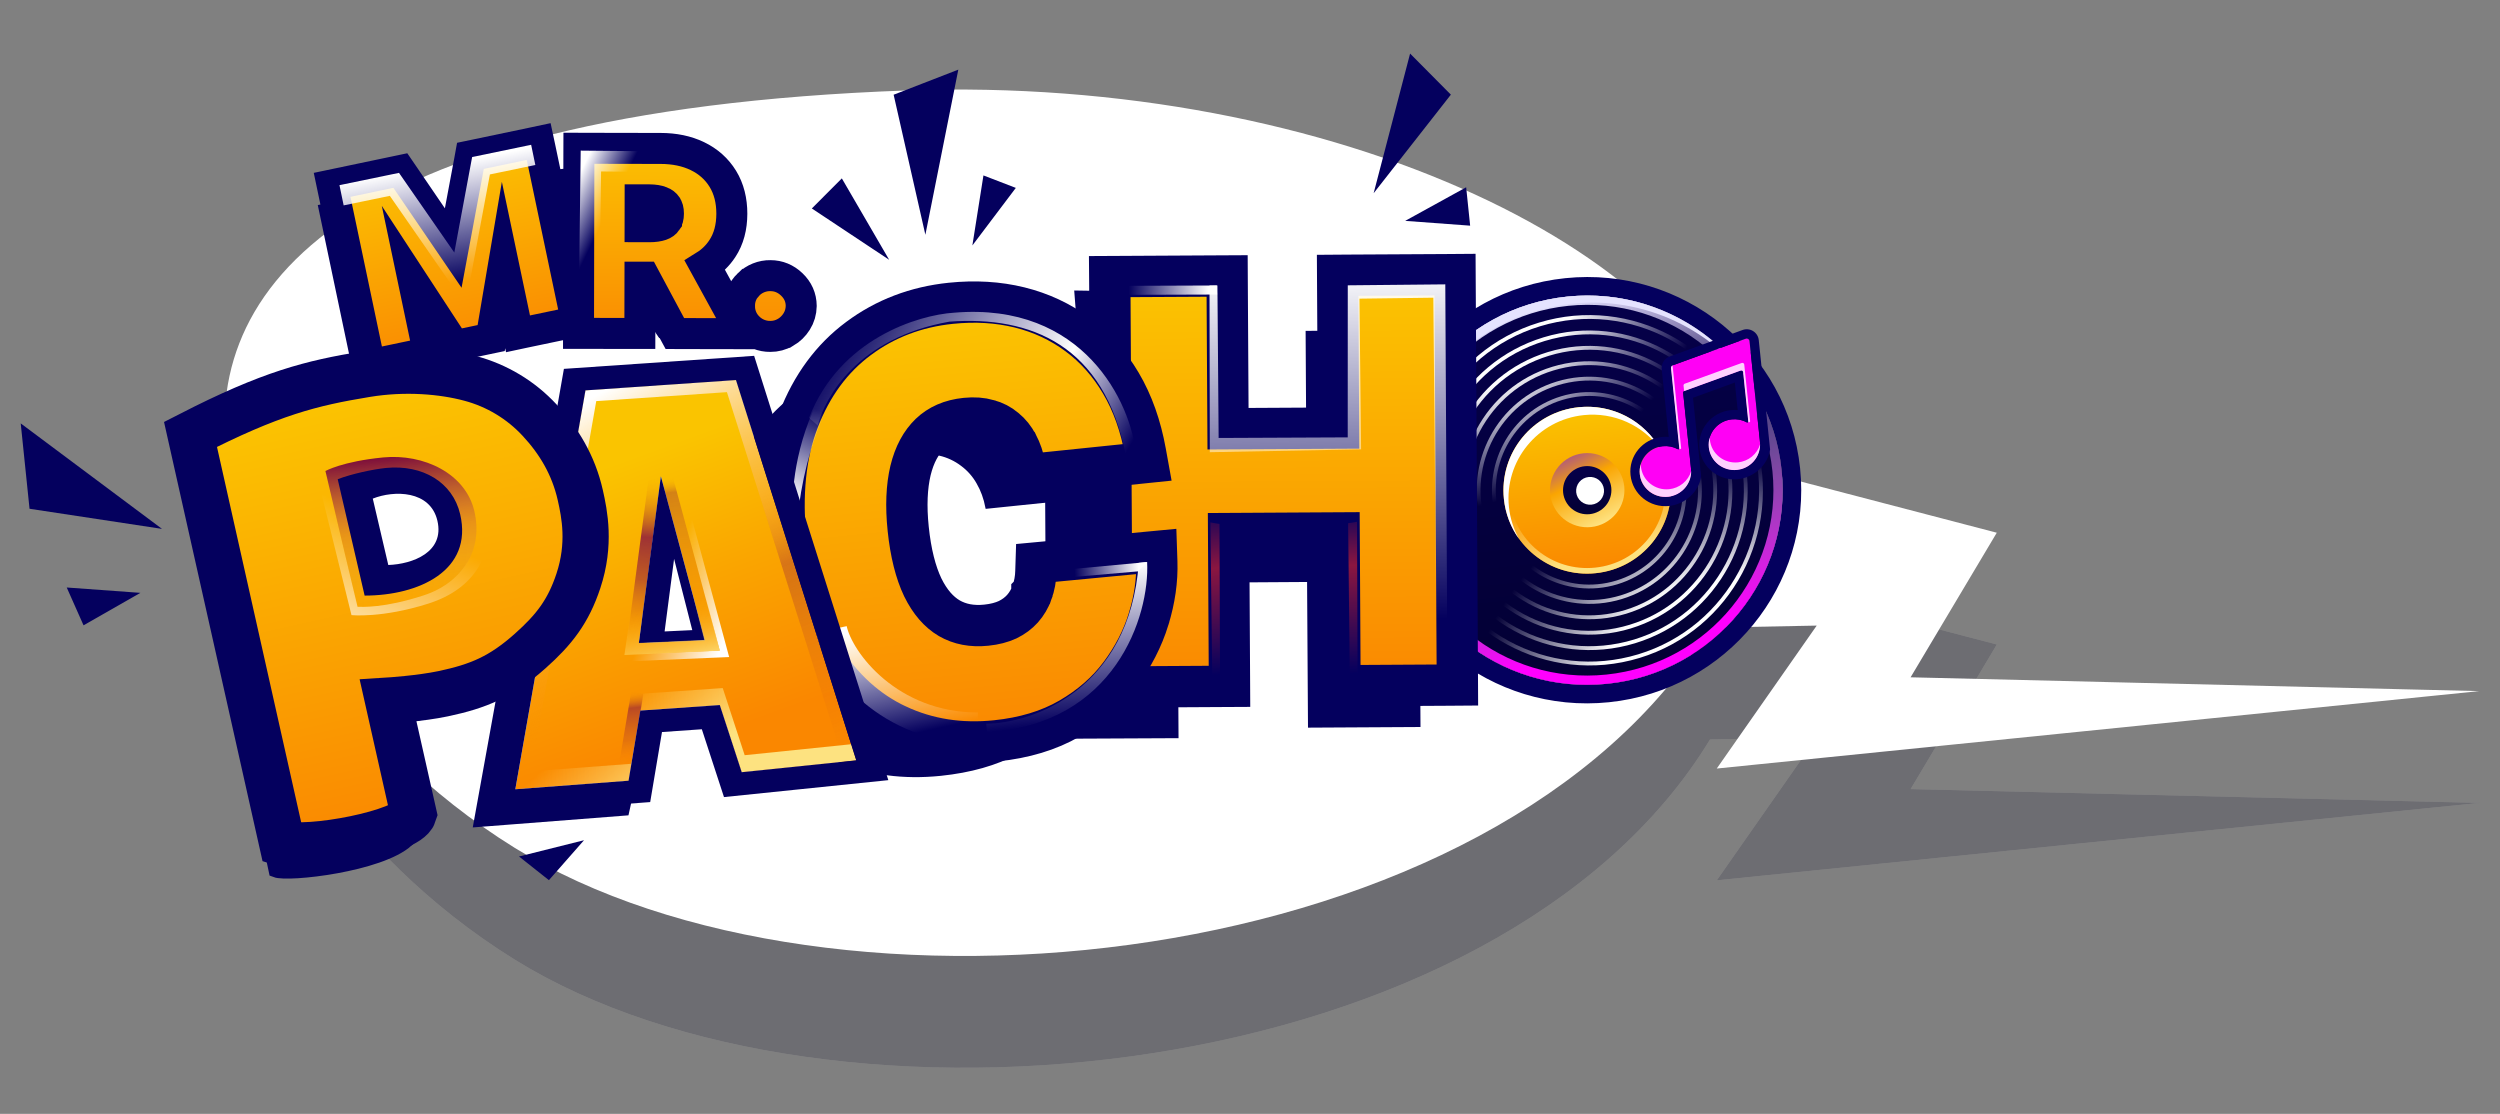
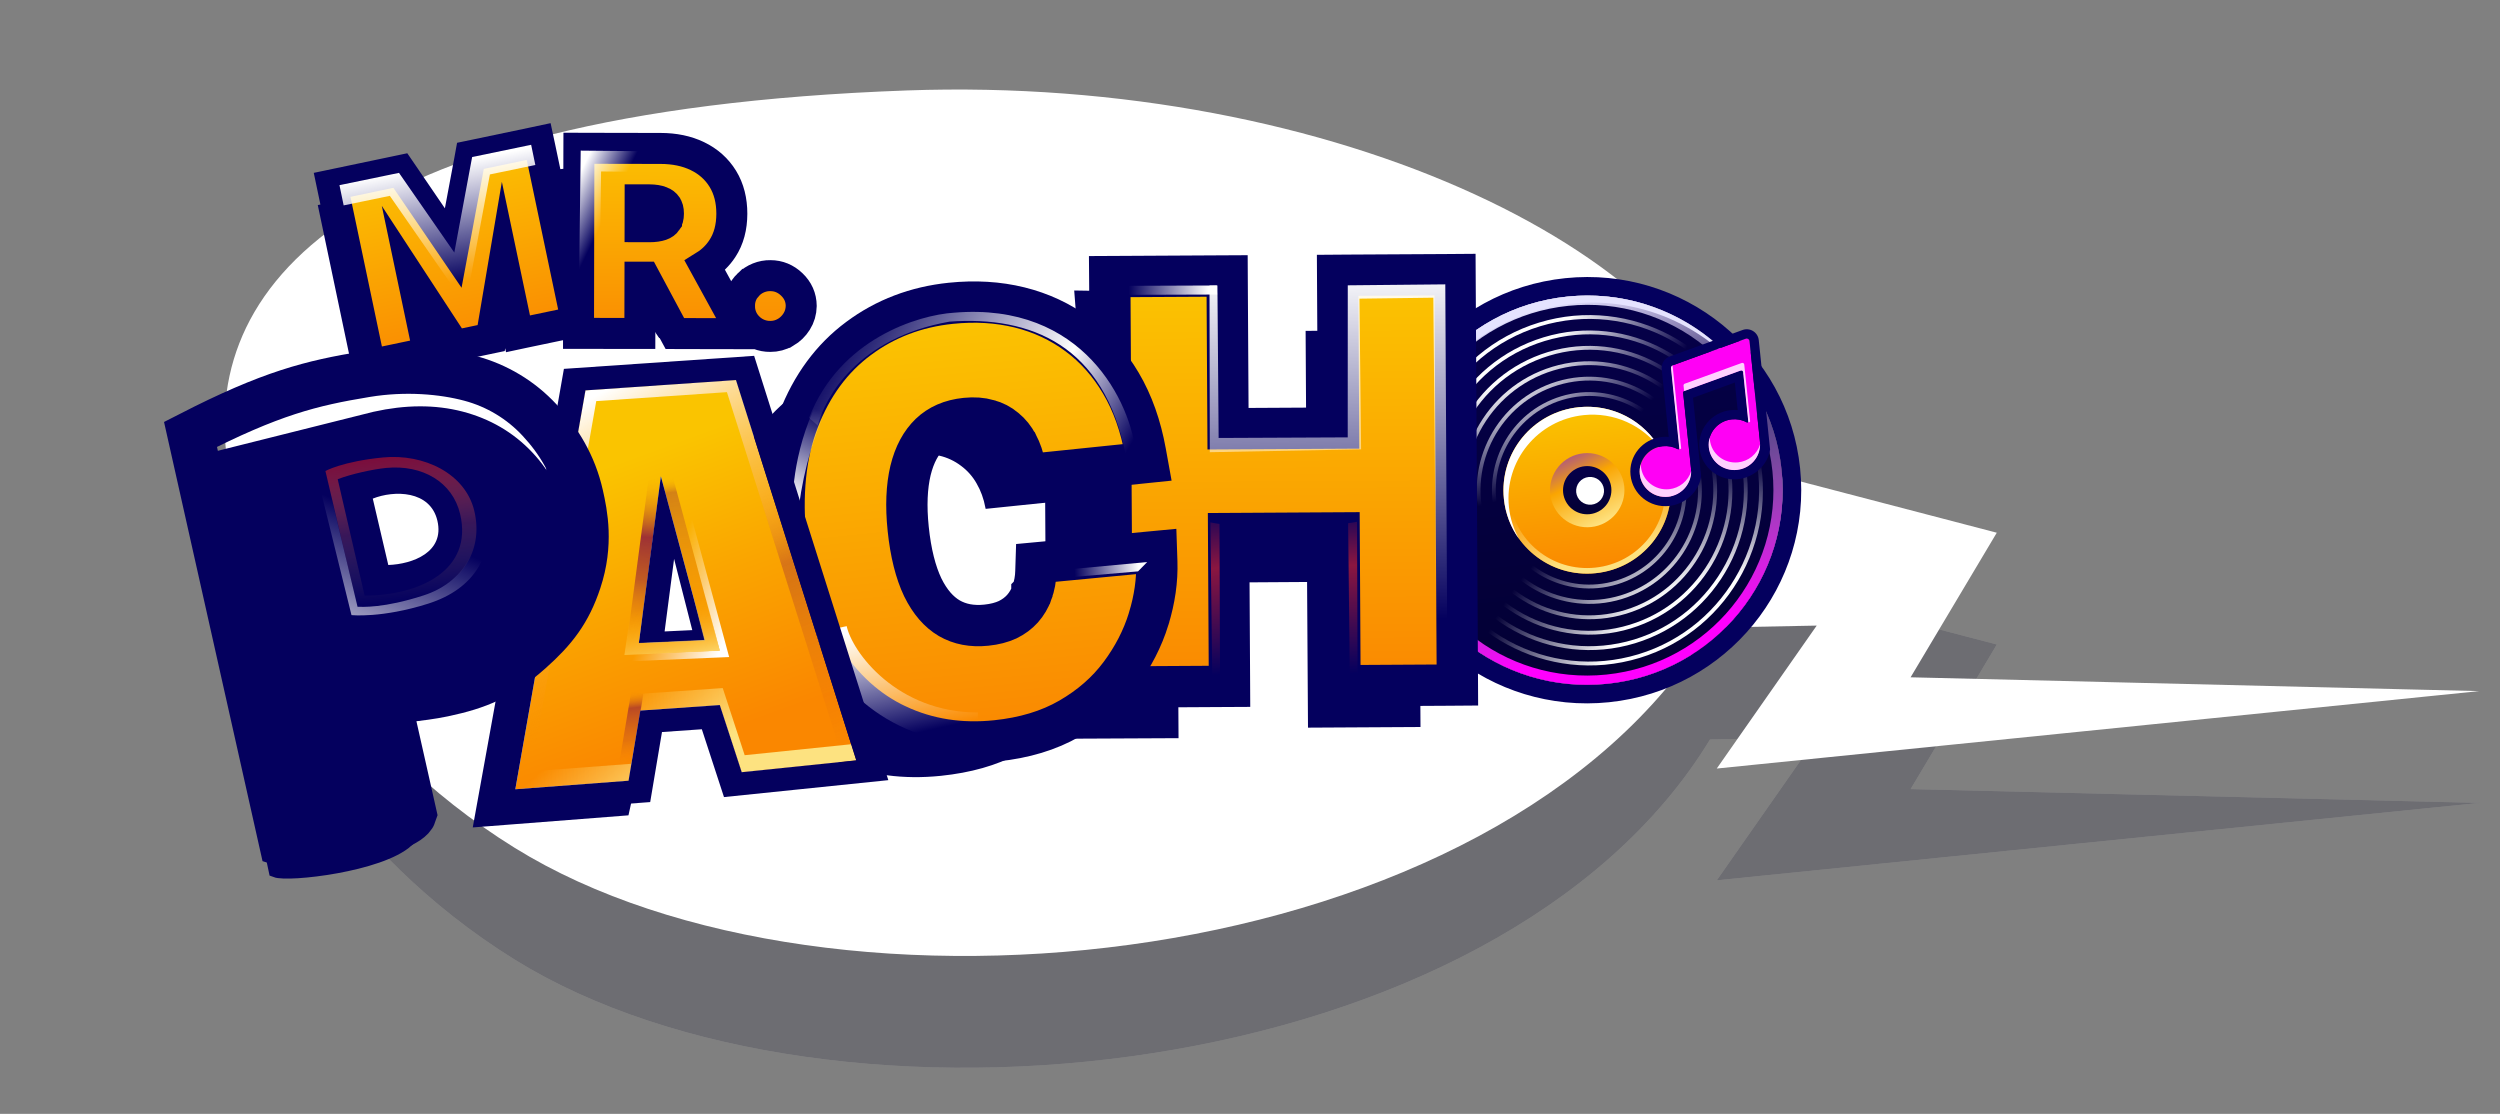
<svg xmlns="http://www.w3.org/2000/svg" width="101" height="45" viewBox="0 0 101 45" fill="none">
  <rect x="0" y="0" width="101" height="45" fill="#808080" stroke="none" />
  <g clip-path="url(#clip0_1879_3505)">
    <g opacity="0.15">
      <path fill-rule="evenodd" clip-rule="evenodd" d="M100.161 32.437L77.189 31.879L80.671 26.038L70.555 23.396C69.167 14.893 53.948 7.547 36.639 8.17C13.205 9.012 7.877 16.596 9.281 23.687C10.061 27.631 13.753 34.404 20.802 38.773C33.559 46.68 60.55 43.918 69.085 29.874L73.397 29.79L69.359 35.564L100.161 32.437Z" fill="white" />
      <path fill-rule="evenodd" clip-rule="evenodd" d="M100.161 32.437L77.189 31.879L80.671 26.038L70.555 23.396C69.167 14.893 53.948 7.547 36.639 8.17C13.205 9.012 7.877 16.596 9.281 23.687C10.061 27.631 13.753 34.404 20.802 38.773C33.559 46.68 60.55 43.918 69.085 29.874L73.397 29.79L69.359 35.564L100.161 32.437Z" fill="#01001F" />
    </g>
    <path fill-rule="evenodd" clip-rule="evenodd" d="M100.16 27.921L77.188 27.363L80.67 21.522L70.553 18.88C69.166 10.377 53.946 3.032 36.638 3.654C13.204 4.496 7.876 12.08 9.279 19.171C10.06 23.115 13.752 29.888 20.801 34.257C33.558 42.164 60.549 39.402 69.084 25.358L73.395 25.274L69.357 31.049L100.16 27.921Z" fill="white" />
    <path fill-rule="evenodd" clip-rule="evenodd" d="M72.724 18.917C73.214 23.648 69.759 27.88 65.008 28.37C60.258 28.86 56.01 25.422 55.522 20.692C55.032 15.96 58.487 11.729 63.238 11.238C67.988 10.748 72.236 14.186 72.724 18.917ZM64.932 27.625C69.269 27.178 72.423 23.314 71.976 18.994C71.53 14.675 67.652 11.536 63.315 11.983C58.977 12.431 55.823 16.295 56.27 20.614C56.716 24.933 60.594 28.073 64.932 27.625Z" fill="#04005E" />
    <path d="M64.934 27.625C69.272 27.178 72.426 23.314 71.979 18.994C71.533 14.675 67.655 11.536 63.317 11.984C58.98 12.431 55.826 16.295 56.272 20.615C56.719 24.934 60.597 28.073 64.934 27.625Z" fill="url(#paint0_linear_1879_3505)" />
    <path d="M64.469 23.156C66.328 22.964 67.68 21.308 67.488 19.457C67.297 17.606 65.635 16.261 63.776 16.453C61.917 16.644 60.565 18.3 60.756 20.151C60.948 22.003 62.61 23.348 64.469 23.156Z" fill="url(#paint1_linear_1879_3505)" />
    <path fill-rule="evenodd" clip-rule="evenodd" d="M64.446 22.932C66.181 22.753 67.442 21.208 67.264 19.48C67.085 17.753 65.534 16.497 63.799 16.676C62.064 16.855 60.802 18.4 60.981 20.128C61.16 21.856 62.711 23.112 64.446 22.932ZM64.469 23.156C66.327 22.964 67.68 21.308 67.488 19.457C67.297 17.606 65.635 16.261 63.776 16.453C61.917 16.644 60.565 18.3 60.756 20.151C60.948 22.003 62.61 23.348 64.469 23.156Z" fill="url(#paint2_linear_1879_3505)" />
    <path d="M64.278 21.293C64.674 21.253 65.038 21.057 65.29 20.748C65.541 20.44 65.66 20.044 65.62 19.649C65.578 19.253 65.381 18.89 65.072 18.64C64.762 18.389 64.366 18.272 63.97 18.313C63.574 18.354 63.209 18.549 62.958 18.858C62.706 19.166 62.588 19.561 62.628 19.957C62.669 20.353 62.867 20.716 63.176 20.966C63.485 21.216 63.882 21.334 64.278 21.293V21.293Z" fill="url(#paint3_linear_1879_3505)" />
    <path fill-rule="evenodd" clip-rule="evenodd" d="M62.224 13.18C58.597 14.283 56.545 18.143 57.64 21.803C58.734 25.462 62.562 27.535 66.189 26.433C69.816 25.331 71.868 21.47 70.773 17.81C69.678 14.151 65.85 12.078 62.224 13.18ZM57.492 21.848C56.373 18.105 58.471 14.159 62.179 13.032C65.888 11.904 69.801 14.024 70.921 17.766C72.041 21.507 69.942 25.454 66.234 26.582C62.526 27.709 58.611 25.59 57.492 21.848Z" fill="url(#paint4_radial_1879_3505)" />
    <path fill-rule="evenodd" clip-rule="evenodd" d="M62.224 13.18C58.597 14.283 56.545 18.143 57.64 21.803C58.734 25.462 62.562 27.535 66.189 26.433C69.816 25.331 71.868 21.47 70.773 17.81C69.678 14.151 65.85 12.078 62.224 13.18ZM57.492 21.848C56.373 18.105 58.471 14.159 62.179 13.032C65.888 11.904 69.801 14.024 70.921 17.766C72.041 21.507 69.942 25.454 66.234 26.582C62.526 27.709 58.611 25.59 57.492 21.848Z" fill="url(#paint5_radial_1879_3505)" />
    <path fill-rule="evenodd" clip-rule="evenodd" d="M62.404 13.777C59.103 14.78 57.235 18.294 58.232 21.624C59.228 24.954 62.712 26.841 66.013 25.838C69.313 24.834 71.181 21.321 70.185 17.991C69.188 14.66 65.705 12.773 62.404 13.777ZM58.084 21.669C57.063 18.256 58.977 14.656 62.359 13.628C65.742 12.6 69.311 14.533 70.332 17.946C71.353 21.359 69.439 24.959 66.057 25.987C62.675 27.015 59.105 25.082 58.084 21.669Z" fill="url(#paint6_radial_1879_3505)" />
    <path fill-rule="evenodd" clip-rule="evenodd" d="M62.404 13.777C59.103 14.78 57.235 18.294 58.232 21.624C59.228 24.954 62.712 26.841 66.013 25.838C69.313 24.834 71.181 21.321 70.185 17.991C69.188 14.66 65.705 12.773 62.404 13.777ZM58.084 21.669C57.063 18.256 58.977 14.656 62.359 13.628C65.742 12.6 69.311 14.533 70.332 17.946C71.353 21.359 69.439 24.959 66.057 25.987C62.675 27.015 59.105 25.082 58.084 21.669Z" fill="url(#paint7_radial_1879_3505)" />
    <path fill-rule="evenodd" clip-rule="evenodd" d="M62.581 14.372C59.606 15.276 57.922 18.443 58.82 21.444C59.719 24.446 62.858 26.146 65.833 25.242C68.808 24.338 70.491 21.171 69.593 18.17C68.695 15.168 65.555 13.468 62.581 14.372ZM58.673 21.489C57.751 18.405 59.48 15.152 62.536 14.223C65.593 13.294 68.818 15.041 69.74 18.125C70.663 21.209 68.934 24.462 65.877 25.391C62.821 26.32 59.596 24.573 58.673 21.489Z" fill="url(#paint8_radial_1879_3505)" />
    <path fill-rule="evenodd" clip-rule="evenodd" d="M62.581 14.372C59.606 15.276 57.922 18.443 58.82 21.444C59.719 24.446 62.858 26.146 65.833 25.242C68.808 24.338 70.491 21.171 69.593 18.17C68.695 15.168 65.555 13.468 62.581 14.372ZM58.673 21.489C57.751 18.405 59.48 15.152 62.536 14.223C65.593 13.294 68.818 15.041 69.74 18.125C70.663 21.209 68.934 24.462 65.877 25.391C62.821 26.32 59.596 24.573 58.673 21.489Z" fill="url(#paint9_radial_1879_3505)" />
    <path fill-rule="evenodd" clip-rule="evenodd" d="M62.759 14.967C60.11 15.772 58.611 18.591 59.41 21.264C60.21 23.936 63.006 25.45 65.655 24.645C68.303 23.84 69.802 21.021 69.003 18.348C68.203 15.675 65.407 14.161 62.759 14.967ZM59.263 21.308C58.439 18.554 59.984 15.648 62.714 14.818C65.444 13.988 68.326 15.548 69.15 18.303C69.975 21.058 68.429 23.964 65.699 24.794C62.969 25.624 60.087 24.063 59.263 21.308Z" fill="url(#paint10_radial_1879_3505)" />
    <path fill-rule="evenodd" clip-rule="evenodd" d="M62.759 14.967C60.11 15.772 58.611 18.591 59.41 21.264C60.21 23.936 63.006 25.45 65.655 24.645C68.303 23.84 69.802 21.021 69.003 18.348C68.203 15.675 65.407 14.161 62.759 14.967ZM59.263 21.308C58.439 18.554 59.984 15.648 62.714 14.818C65.444 13.988 68.326 15.548 69.15 18.303C69.975 21.058 68.429 23.964 65.699 24.794C62.969 25.624 60.087 24.063 59.263 21.308Z" fill="url(#paint11_radial_1879_3505)" />
    <path fill-rule="evenodd" clip-rule="evenodd" d="M62.938 15.564C60.615 16.27 59.3 18.742 60.002 21.086C60.703 23.43 63.154 24.757 65.477 24.052C67.8 23.346 69.114 20.873 68.413 18.529C67.712 16.185 65.26 14.858 62.938 15.564ZM59.854 21.131C59.128 18.705 60.489 16.146 62.893 15.415C65.297 14.684 67.835 16.059 68.56 18.484C69.286 20.91 67.926 23.47 65.522 24.201C63.117 24.931 60.58 23.557 59.854 21.131Z" fill="url(#paint12_radial_1879_3505)" />
    <path fill-rule="evenodd" clip-rule="evenodd" d="M62.938 15.564C60.615 16.27 59.3 18.742 60.002 21.086C60.703 23.43 63.154 24.757 65.477 24.052C67.8 23.346 69.114 20.873 68.413 18.529C67.712 16.185 65.26 14.858 62.938 15.564ZM59.854 21.131C59.128 18.705 60.489 16.146 62.893 15.415C65.297 14.684 67.835 16.059 68.56 18.484C69.286 20.91 67.926 23.47 65.522 24.201C63.117 24.931 60.58 23.557 59.854 21.131Z" fill="url(#paint13_radial_1879_3505)" />
    <path fill-rule="evenodd" clip-rule="evenodd" d="M63.115 16.159C61.118 16.766 59.988 18.891 60.591 20.906C61.194 22.921 63.301 24.062 65.298 23.455C67.295 22.848 68.425 20.723 67.822 18.708C67.219 16.694 65.112 15.552 63.115 16.159ZM60.444 20.951C59.816 18.854 60.992 16.642 63.071 16.01C65.148 15.379 67.342 16.566 67.969 18.664C68.597 20.76 67.421 22.973 65.343 23.605C63.264 24.236 61.071 23.048 60.444 20.951Z" fill="url(#paint14_radial_1879_3505)" />
    <path fill-rule="evenodd" clip-rule="evenodd" d="M63.115 16.159C61.118 16.766 59.988 18.891 60.591 20.906C61.194 22.921 63.301 24.062 65.298 23.455C67.295 22.848 68.425 20.723 67.822 18.708C67.219 16.694 65.112 15.552 63.115 16.159ZM60.444 20.951C59.816 18.854 60.992 16.642 63.071 16.01C65.148 15.379 67.342 16.566 67.969 18.664C68.597 20.76 67.421 22.973 65.343 23.605C63.264 24.236 61.071 23.048 60.444 20.951Z" fill="url(#paint15_radial_1879_3505)" />
    <path d="M64.224 20.772C64.481 20.745 64.717 20.618 64.881 20.418C65.045 20.218 65.122 19.96 65.096 19.703C65.069 19.446 64.941 19.21 64.739 19.047C64.538 18.885 64.281 18.808 64.023 18.835C63.766 18.861 63.529 18.989 63.366 19.189C63.202 19.389 63.125 19.646 63.151 19.904C63.164 20.031 63.203 20.154 63.264 20.267C63.325 20.38 63.408 20.479 63.507 20.56C63.607 20.64 63.721 20.7 63.844 20.737C63.967 20.773 64.096 20.785 64.224 20.772Z" fill="url(#paint16_linear_1879_3505)" />
    <path d="M64.297 20.388C64.371 20.381 64.442 20.359 64.507 20.324C64.572 20.289 64.63 20.241 64.677 20.184C64.723 20.127 64.758 20.061 64.779 19.99C64.801 19.919 64.808 19.845 64.8 19.771C64.793 19.698 64.77 19.627 64.735 19.562C64.7 19.497 64.652 19.439 64.595 19.393C64.537 19.346 64.471 19.312 64.4 19.291C64.329 19.27 64.255 19.263 64.182 19.271C64.108 19.278 64.037 19.3 63.971 19.335C63.906 19.37 63.849 19.418 63.802 19.475C63.755 19.532 63.72 19.598 63.699 19.669C63.678 19.739 63.671 19.814 63.678 19.887C63.686 19.961 63.708 20.032 63.743 20.097C63.779 20.162 63.826 20.219 63.884 20.266C63.941 20.312 64.007 20.347 64.078 20.368C64.149 20.389 64.224 20.396 64.297 20.388Z" fill="white" />
    <path d="M61.373 21.781C61.148 21.38 61.008 20.936 60.961 20.479C60.769 18.623 62.123 16.962 63.986 16.77C64.58 16.708 65.18 16.805 65.725 17.049C66.27 17.294 66.741 17.677 67.09 18.162C66.766 17.586 66.28 17.116 65.692 16.812C65.104 16.509 64.441 16.383 63.782 16.451C61.92 16.643 60.566 18.304 60.758 20.16C60.817 20.745 61.029 21.304 61.373 21.781Z" fill="white" />
    <path fill-rule="evenodd" clip-rule="evenodd" d="M64.896 27.253C69.026 26.827 72.031 23.147 71.606 19.033C71.18 14.919 67.487 11.93 63.356 12.356C59.225 12.782 56.221 16.462 56.646 20.576C57.071 24.69 60.765 27.679 64.896 27.253ZM64.934 27.625C69.272 27.178 72.426 23.314 71.979 18.994C71.533 14.675 67.655 11.536 63.317 11.984C58.98 12.431 55.826 16.295 56.272 20.615C56.719 24.934 60.597 28.073 64.934 27.625Z" fill="url(#paint17_linear_1879_3505)" />
    <path d="M70.882 15.729C70.083 14.535 68.974 13.582 67.672 12.971C66.371 12.361 64.928 12.117 63.498 12.266C59.16 12.713 56.006 16.578 56.453 20.897C56.571 22.054 56.946 23.169 57.55 24.163C56.84 23.102 56.401 21.884 56.272 20.614C55.826 16.295 58.98 12.431 63.317 11.984C64.804 11.829 66.303 12.099 67.643 12.762C68.982 13.425 70.105 14.454 70.882 15.729Z" fill="#E5E3FF" />
    <path d="M70.682 13.777C70.68 13.76 70.675 13.744 70.666 13.729C70.657 13.715 70.644 13.703 70.63 13.694C70.615 13.684 70.599 13.679 70.582 13.677C70.565 13.675 70.547 13.678 70.531 13.684L67.583 14.757C67.56 14.765 67.54 14.782 67.526 14.803C67.513 14.824 67.507 14.849 67.509 14.874L67.844 18.109C67.848 18.14 67.812 18.162 67.785 18.147C67.599 18.046 67.388 18.005 67.178 18.027C66.607 18.086 66.191 18.591 66.249 19.155C66.308 19.719 66.818 20.128 67.39 20.07C67.961 20.011 68.377 19.506 68.319 18.941L68.316 18.912L68.001 15.876C68 15.859 68.004 15.843 68.013 15.829C68.022 15.815 68.035 15.804 68.05 15.798L70.323 14.971C70.334 14.967 70.346 14.965 70.357 14.966C70.368 14.968 70.379 14.972 70.389 14.977C70.399 14.984 70.407 14.992 70.413 15.002C70.419 15.011 70.423 15.022 70.424 15.034L70.63 17.025C70.633 17.056 70.599 17.078 70.57 17.063C70.385 16.962 70.174 16.921 69.965 16.943C69.393 17.002 68.977 17.507 69.035 18.071C69.094 18.635 69.604 19.045 70.176 18.986C70.747 18.927 71.163 18.422 71.104 17.858L71.103 17.844C71.103 17.839 71.102 17.834 71.101 17.828H71.102L70.682 13.777Z" fill="#FF00F5" />
    <path fill-rule="evenodd" clip-rule="evenodd" d="M68.313 18.912H68.313L68.317 18.941L68.319 18.971C68.36 19.523 67.949 20.011 67.387 20.07C66.816 20.128 66.305 19.719 66.247 19.155C66.189 18.591 66.605 18.085 67.176 18.027C67.385 18.005 67.597 18.047 67.783 18.146C67.81 18.161 67.845 18.14 67.842 18.108L67.507 14.873C67.504 14.849 67.51 14.824 67.523 14.802C67.537 14.781 67.557 14.765 67.58 14.757L70.529 13.683C70.598 13.658 70.672 13.704 70.68 13.777L71.099 17.828H71.098C71.099 17.833 71.1 17.838 71.1 17.844L71.102 17.857L71.105 17.887C71.146 18.439 70.734 18.928 70.173 18.985C69.602 19.044 69.091 18.635 69.033 18.071C68.974 17.507 69.39 17.002 69.962 16.943C70.055 16.933 70.149 16.936 70.242 16.951L70.258 16.953C70.367 16.973 70.471 17.01 70.568 17.063C70.596 17.077 70.631 17.056 70.627 17.025L70.421 15.034C70.42 15.022 70.417 15.011 70.411 15.001C70.404 14.992 70.396 14.983 70.387 14.977C70.377 14.971 70.366 14.967 70.355 14.966C70.343 14.965 70.332 14.966 70.321 14.97L68.048 15.798C68.032 15.803 68.019 15.814 68.01 15.828C68.001 15.843 67.997 15.859 67.999 15.876L68.313 18.912ZM70.202 16.568L70.087 15.454L68.397 16.07L68.726 19.246C68.633 19.867 68.082 20.374 67.425 20.442C66.651 20.522 65.953 19.966 65.873 19.193C65.793 18.42 66.362 17.734 67.137 17.654C67.232 17.644 67.325 17.644 67.416 17.652L67.133 14.912C67.122 14.804 67.147 14.695 67.205 14.604C67.263 14.512 67.349 14.442 67.451 14.405L70.4 13.332C70.47 13.306 70.544 13.297 70.618 13.304C70.692 13.312 70.763 13.336 70.826 13.376C70.889 13.415 70.943 13.468 70.982 13.531C71.022 13.594 71.046 13.665 71.054 13.739L71.512 18.162C71.419 18.784 70.867 19.29 70.212 19.358C69.436 19.438 68.738 18.882 68.659 18.11C68.579 17.336 69.148 16.65 69.923 16.57C70.018 16.56 70.111 16.56 70.202 16.568Z" fill="#04005E" />
    <path d="M67.572 14.761C67.551 14.771 67.533 14.787 67.522 14.807C67.511 14.828 67.506 14.851 67.508 14.874L67.845 18.132L67.858 18.139C67.886 18.154 67.921 18.132 67.918 18.101L67.572 14.761ZM66.288 18.753C66.249 18.88 66.234 19.015 66.249 19.154C66.307 19.718 66.818 20.128 67.389 20.07C67.928 20.014 68.329 19.561 68.324 19.036C68.263 19.231 68.147 19.404 67.988 19.534C67.83 19.663 67.637 19.743 67.433 19.764C66.862 19.823 66.351 19.413 66.293 18.849C66.29 18.817 66.288 18.785 66.288 18.753ZM68.038 15.8L70.323 14.97C70.334 14.966 70.346 14.965 70.357 14.966C70.368 14.967 70.379 14.971 70.389 14.977C70.399 14.983 70.407 14.991 70.413 15.001C70.419 15.01 70.423 15.021 70.424 15.033L70.632 17.047L70.646 17.054C70.673 17.069 70.708 17.047 70.705 17.016L70.468 14.727C70.466 14.716 70.463 14.705 70.457 14.695C70.451 14.685 70.442 14.677 70.433 14.671C70.423 14.665 70.412 14.661 70.401 14.66C70.389 14.659 70.378 14.66 70.367 14.664L68.064 15.501C68.048 15.507 68.035 15.518 68.026 15.532C68.017 15.546 68.013 15.563 68.015 15.579L68.038 15.8ZM69.073 17.669C69.073 17.701 69.075 17.733 69.078 17.765C69.136 18.329 69.647 18.738 70.218 18.679C70.421 18.659 70.615 18.579 70.773 18.45C70.931 18.321 71.048 18.147 71.108 17.952C71.109 18.209 71.014 18.458 70.841 18.649C70.668 18.84 70.431 18.96 70.174 18.985C69.603 19.044 69.092 18.634 69.034 18.07C69.02 17.931 69.034 17.795 69.073 17.669Z" fill="#FFD0FE" />
    <path d="M42.281 29.848L42.185 13.428L46.731 13.402L46.768 19.904L52.784 19.87L52.747 13.367L57.293 13.341L57.388 29.371L52.843 29.397L52.806 23.512L47.576 23.546L47.613 29.822L42.281 29.848Z" fill="#04005E" />
    <path d="M44.368 20.036L39.863 20.501C39.792 20.13 39.672 19.799 39.502 19.509C39.343 19.224 39.124 18.976 38.862 18.781C38.593 18.576 38.284 18.431 37.954 18.356C37.605 18.267 37.219 18.246 36.793 18.289C36.047 18.366 35.435 18.614 34.956 19.03C34.482 19.446 34.147 20.007 33.951 20.714C33.76 21.419 33.714 22.248 33.812 23.199C33.916 24.204 34.136 25.032 34.473 25.684C34.814 26.329 35.258 26.797 35.804 27.085C36.35 27.37 36.983 27.475 37.702 27.401C38.112 27.359 38.474 27.27 38.789 27.135C39.087 27.005 39.358 26.82 39.588 26.59C39.807 26.368 39.98 26.105 40.098 25.817C40.226 25.503 40.298 25.169 40.31 24.83L44.819 24.398C44.838 25.098 44.716 25.826 44.456 26.582C44.194 27.333 43.786 28.045 43.231 28.718C42.681 29.386 41.973 29.95 41.106 30.412C40.239 30.875 39.206 31.167 38.007 31.291C36.506 31.446 35.125 31.262 33.865 30.738C32.611 30.214 31.573 29.359 30.75 28.174C29.933 26.989 29.431 25.488 29.243 23.671C29.054 21.843 29.246 20.267 29.82 18.944C30.393 17.615 31.243 16.569 32.37 15.805C33.496 15.034 34.794 14.574 36.264 14.422C37.297 14.316 38.262 14.359 39.159 14.553C40.057 14.747 40.861 15.082 41.572 15.56C42.283 16.032 42.88 16.643 43.36 17.393C43.842 18.143 44.178 19.024 44.368 20.036Z" fill="#04005E" />
    <path d="M44.368 20.036L39.863 20.501C39.792 20.13 39.672 19.799 39.502 19.509C39.343 19.224 39.124 18.976 38.862 18.781C38.593 18.576 38.284 18.431 37.954 18.356C37.605 18.267 37.219 18.246 36.793 18.289C36.047 18.366 35.435 18.614 34.956 19.03C34.482 19.446 34.147 20.007 33.951 20.714C33.76 21.419 33.714 22.248 33.812 23.199C33.916 24.204 34.136 25.032 34.473 25.684C34.814 26.329 35.258 26.797 35.804 27.085C36.35 27.37 36.983 27.475 37.702 27.401C38.112 27.359 38.474 27.27 38.789 27.135C39.087 27.005 39.358 26.82 39.588 26.59C39.807 26.368 39.98 26.105 40.098 25.817C40.226 25.503 40.298 25.169 40.31 24.83L44.819 24.398C44.838 25.098 44.716 25.826 44.456 26.582C44.194 27.333 43.786 28.045 43.231 28.718C42.681 29.386 41.973 29.95 41.106 30.412C40.239 30.875 39.206 31.167 38.007 31.291C36.506 31.446 35.125 31.262 33.865 30.738C32.611 30.214 31.573 29.359 30.75 28.174C29.933 26.989 29.431 25.488 29.243 23.671C29.054 21.843 29.246 20.267 29.82 18.944C30.393 17.615 31.243 16.569 32.37 15.805C33.496 15.034 34.794 14.574 36.264 14.422C37.297 14.316 38.262 14.359 39.159 14.553C40.057 14.747 40.861 15.082 41.572 15.56C42.283 16.032 42.88 16.643 43.36 17.393C43.842 18.143 44.178 19.024 44.368 20.036Z" stroke="#04005E" stroke-width="0.105" />
    <path d="M44.927 27.366L44.929 27.755L45.319 27.753L49.281 27.73L49.671 27.728L49.669 27.338L49.636 21.556L54.101 21.53L54.134 27.313L54.136 27.703L54.526 27.701L58.488 27.678L58.878 27.675L58.876 27.286L58.785 11.485L58.783 11.095L58.393 11.098L54.431 11.12L54.041 11.123L54.043 11.512L54.076 17.295L49.612 17.32L49.578 11.538L49.576 11.149L49.186 11.151L45.224 11.173L44.834 11.175L44.837 11.565L44.927 27.366Z" fill="url(#paint18_linear_1879_3505)" stroke="#04005E" stroke-width="1.669" />
    <path d="M45.933 18.723L46.351 18.68L46.276 18.266C46.086 17.214 45.758 16.284 45.285 15.483C44.815 14.687 44.232 14.029 43.535 13.516C42.839 13 42.056 12.635 41.188 12.42C40.32 12.206 39.394 12.152 38.414 12.253C37.011 12.398 35.765 12.871 34.686 13.675C33.601 14.479 32.794 15.582 32.261 16.966C31.723 18.357 31.562 19.997 31.755 21.872C31.948 23.736 32.434 25.305 33.229 26.562L33.23 26.563C34.025 27.812 35.033 28.731 36.256 29.302L36.257 29.302C37.479 29.871 38.81 30.077 40.241 29.929C41.376 29.812 42.37 29.515 43.212 29.028C44.039 28.55 44.721 27.957 45.25 27.248C45.775 26.546 46.161 25.798 46.406 25.004V25.003C46.648 24.212 46.759 23.442 46.734 22.692L46.72 22.279L46.307 22.318L42.203 22.709L41.861 22.741L41.85 23.084C41.844 23.378 41.79 23.669 41.69 23.946L41.689 23.947V23.948C41.604 24.185 41.475 24.404 41.308 24.592C41.147 24.771 40.948 24.92 40.708 25.037C40.469 25.147 40.184 25.223 39.846 25.257C39.263 25.317 38.771 25.218 38.351 24.976C37.932 24.729 37.571 24.323 37.279 23.727C36.992 23.125 36.792 22.341 36.691 21.363C36.595 20.441 36.631 19.659 36.785 19.008C36.943 18.359 37.212 17.872 37.575 17.522C37.937 17.177 38.407 16.966 39.013 16.904C39.359 16.868 39.661 16.893 39.924 16.968L39.926 16.969L39.929 16.97C40.179 17.035 40.412 17.156 40.609 17.323L40.612 17.326L40.616 17.329C40.814 17.491 40.978 17.693 41.107 17.943L41.109 17.945L41.11 17.947C41.246 18.199 41.346 18.492 41.408 18.828L41.472 19.183L41.831 19.146L45.933 18.723Z" fill="url(#paint19_linear_1879_3505)" stroke="#04005E" stroke-width="1.669" />
    <path d="M33.594 25.425C33.871 26.747 35.923 29.411 39.508 29.411" stroke="url(#paint20_linear_1879_3505)" stroke-width="1.252" />
    <path d="M38.541 12.633C43.787 12.19 45.697 16.291 45.892 18.335L45.48 18.378C44.605 13.941 41.641 12.753 38.358 12.994C34.644 13.651 33.334 16.05 33.035 17.189L32.685 16.883C33.922 13.682 37.106 12.724 38.541 12.633Z" fill="url(#paint21_linear_1879_3505)" />
-     <path d="M46.344 22.706L46.007 22.74C45.633 27.893 41.654 29.23 39.842 29.237L39.878 29.576C45.04 29.278 46.455 24.894 46.344 22.706Z" fill="url(#paint22_linear_1879_3505)" />
    <path d="M42.18 23.095L46.347 22.706L45.977 23.083L42.212 23.41L42.179 23.095H42.18Z" fill="url(#paint23_linear_1879_3505)" />
    <path d="M34.217 14.646C32.602 16.085 32.094 18.756 32.042 19.912L32.272 20.475C32.717 17.199 33.921 15.419 34.468 14.938L34.217 14.646Z" fill="url(#paint24_linear_1879_3505)" />
    <path d="M43.398 11.736L44.625 11.756L44.68 13.953L43.542 13.606L43.398 11.736Z" fill="#04005E" />
    <path fill-rule="evenodd" clip-rule="evenodd" d="M20.819 31.887L23.653 15.771L29.734 15.354L34.593 30.719L29.966 31.196L29.081 28.484L25.87 28.707L25.393 31.542L20.82 31.887H20.819ZM25.809 25.984L28.483 25.872L26.7 19.242L25.809 25.984Z" fill="url(#paint25_linear_1879_3505)" />
    <path fill-rule="evenodd" clip-rule="evenodd" d="M24.898 26.738L26.248 16.861L26.84 16.837L29.458 26.545L24.898 26.738ZM29.077 26.284L26.547 16.9L25.242 26.446L29.077 26.283V26.284Z" fill="url(#paint26_linear_1879_3505)" />
    <path fill-rule="evenodd" clip-rule="evenodd" d="M34.086 30.783L29.847 17.363L30.316 17.18L34.554 30.601L34.086 30.783Z" fill="url(#paint27_linear_1879_3505)" fill-opacity="0.3" />
    <path fill-rule="evenodd" clip-rule="evenodd" d="M25.336 25.884L26.23 19.15L26.705 19.266L25.81 26.001L25.336 25.884Z" fill="url(#paint28_linear_1879_3505)" />
    <path fill-rule="evenodd" clip-rule="evenodd" d="M28.455 25.805L26.659 19.183L27.145 19.137L28.941 25.759L28.455 25.805Z" fill="url(#paint29_linear_1879_3505)" fill-opacity="0.3" />
    <path fill-rule="evenodd" clip-rule="evenodd" d="M26 28.019L25.404 31.556L24.907 31.478L25.502 27.941L26 28.019Z" fill="url(#paint30_linear_1879_3505)" fill-opacity="0.5" />
    <path d="M20.942 31.201L20.821 31.886L25.395 31.541L25.51 30.856L20.942 31.201Z" fill="url(#paint31_linear_1879_3505)" />
    <path d="M25.873 28.705L29.081 28.482L29.967 31.195L34.593 30.718L34.387 30.067L30.085 30.51L29.198 27.798L25.988 28.021L25.873 28.705Z" fill="url(#paint32_linear_1879_3505)" />
    <path fill-rule="evenodd" clip-rule="evenodd" d="M29.082 28.484L29.968 31.196L34.594 30.719L29.735 15.354L23.654 15.771L20.821 31.887L25.395 31.542L25.872 28.707L29.082 28.484ZM24.957 31.11L25.434 28.273L29.446 27.994L30.327 30.693L33.947 30.32L29.368 15.843L24.089 16.204L21.421 31.377L24.957 31.11V31.11Z" fill="url(#paint33_linear_1879_3505)" />
    <path fill-rule="evenodd" clip-rule="evenodd" d="M19.618 32.906L22.782 14.902L30.467 14.376L35.888 31.518L29.249 32.202L28.354 29.462L26.744 29.574L26.268 32.404L19.618 32.906ZM25.869 28.707L29.08 28.484L29.965 31.197L34.592 30.719L32.162 23.037L29.733 15.354L23.652 15.771L20.819 31.886L25.393 31.541L25.869 28.707ZM28.482 25.872L26.699 19.242L25.808 25.984L28.482 25.872ZM26.952 25.011L27.214 25L27.04 24.35L26.952 25.011Z" fill="#04005E" />
    <path fill-rule="evenodd" clip-rule="evenodd" d="M26.85 25.51L27.968 25.457L27.233 22.578L26.85 25.51Z" fill="white" />
    <path fill-rule="evenodd" clip-rule="evenodd" d="M28.291 23.281L29.083 26.286L25.226 26.463L25.5 24.56L25.999 24.628L25.805 25.973L28.453 25.852L27.802 23.383L28.291 23.281Z" fill="url(#paint34_linear_1879_3505)" />
    <path d="M22.904 13.89L22.909 13.938L22.958 13.933L24.842 13.739L24.89 13.734L24.885 13.685L24.657 11.47L25.231 11.412L26.667 13.525L26.684 13.549L26.712 13.546L28.759 13.335L28.841 13.326L28.794 13.259L27.15 10.889C27.467 10.693 27.725 10.414 27.896 10.082C28.087 9.712 28.156 9.277 28.104 8.778C28.053 8.285 27.9 7.869 27.643 7.535C27.386 7.201 27.05 6.96 26.637 6.811C26.223 6.663 25.755 6.617 25.234 6.67L22.239 6.979L22.191 6.984L22.195 7.033L22.904 13.89ZM25.113 9.864L24.497 9.927L24.335 8.363L24.951 8.3C25.168 8.277 25.354 8.288 25.508 8.33H25.509C25.652 8.363 25.78 8.44 25.875 8.552L25.875 8.552C25.965 8.657 26.022 8.801 26.042 8.991C26.061 9.178 26.035 9.329 25.968 9.448C25.903 9.567 25.799 9.661 25.654 9.729C25.51 9.796 25.33 9.841 25.113 9.864ZM29.648 13.063L29.649 13.063L31.187 12.703C31.267 12.543 31.298 12.37 31.282 12.187V12.186C31.251 11.918 31.124 11.699 30.904 11.53C30.686 11.362 30.445 11.29 30.184 11.317C30.053 11.328 29.925 11.366 29.808 11.427C29.692 11.489 29.589 11.573 29.505 11.675C29.421 11.772 29.357 11.887 29.32 12.01C29.282 12.134 29.271 12.264 29.287 12.392C29.313 12.666 29.434 12.891 29.648 13.063ZM13.01 8.358L12.962 8.367L12.972 8.415L14.38 15.115L14.39 15.163L14.438 15.153L16.23 14.777L16.277 14.767L16.267 14.719L15.473 10.938L17.722 14.378L17.741 14.405L17.773 14.399L18.854 14.172L18.886 14.165L18.892 14.133L19.573 10.105L20.362 13.861L20.372 13.909L20.419 13.899L22.211 13.523L22.259 13.513L22.249 13.465L20.841 6.766L20.831 6.718L20.784 6.728L18.504 7.206L18.472 7.212L18.466 7.244L17.702 11.336L17.686 11.339L15.34 7.9L15.322 7.873L15.289 7.88L13.01 8.358Z" fill="#04005E" stroke="#04005E" stroke-width="0.208" />
    <path d="M23.372 13.176V13.468L23.664 13.468L25.558 13.472H25.85L25.851 13.181L25.855 11.197H26.043L27.181 13.322L27.264 13.475L27.438 13.476L29.496 13.48L29.991 13.481L29.752 13.048L28.481 10.731C28.762 10.556 29.001 10.322 29.182 10.045C29.443 9.65 29.565 9.175 29.566 8.637C29.567 8.105 29.45 7.629 29.202 7.224C28.956 6.824 28.611 6.518 28.175 6.308C27.741 6.098 27.243 5.998 26.69 5.997L23.679 5.991L23.387 5.99L23.386 6.282L23.372 13.176ZM26.234 9.16L25.859 9.159L25.861 8.074L26.236 8.074C26.434 8.075 26.586 8.102 26.7 8.147L26.702 8.148L26.704 8.148C26.812 8.188 26.881 8.245 26.926 8.313L26.928 8.316L26.929 8.318C26.972 8.379 27.006 8.476 27.005 8.632C27.005 8.785 26.971 8.879 26.929 8.937L26.928 8.939L26.928 8.94C26.884 9.003 26.816 9.058 26.707 9.096C26.589 9.136 26.434 9.16 26.234 9.16ZM30.238 13.232L30.239 13.233L30.24 13.235C30.356 13.349 30.494 13.44 30.645 13.501C30.796 13.562 30.958 13.593 31.121 13.591C31.336 13.593 31.548 13.536 31.734 13.428L31.736 13.427L31.738 13.427C31.919 13.319 32.072 13.171 32.184 12.992C32.304 12.802 32.366 12.59 32.369 12.363V12.357C32.367 12.018 32.234 11.725 31.987 11.49C31.746 11.259 31.455 11.136 31.125 11.136C30.962 11.133 30.801 11.163 30.649 11.224C30.498 11.284 30.36 11.374 30.244 11.488L30.243 11.489L30.242 11.489C30.125 11.6 30.032 11.734 29.969 11.883C29.906 12.032 29.874 12.192 29.877 12.354C29.873 12.517 29.904 12.68 29.966 12.831C30.028 12.982 30.12 13.118 30.238 13.232Z" fill="url(#paint35_linear_1879_3505)" stroke="#04005E" stroke-width="1.252" />
    <path d="M13.703 7.408L13.417 7.468L13.477 7.754L14.885 14.454L14.945 14.74L15.231 14.68L17.023 14.304L17.309 14.244L17.249 13.958L16.721 11.444L18.262 13.8L18.371 13.967L18.567 13.926L19.647 13.699L19.843 13.658L19.875 13.462L20.342 10.703L20.867 13.2L20.927 13.486L21.213 13.425L23.005 13.05L23.291 12.99L23.231 12.704L21.824 6.004L21.763 5.718L21.477 5.779L19.198 6.256L19.006 6.296L18.971 6.489L18.31 10.021L16.285 7.052L16.174 6.89L15.983 6.93L13.703 7.408Z" fill="url(#paint36_linear_1879_3505)" stroke="#04005E" stroke-width="1.252" stroke-miterlimit="16" />
    <path d="M13.799 7.889L15.934 7.448L18.581 11.262L19.433 6.696L21.543 6.258" stroke="url(#paint37_linear_1879_3505)" stroke-width="0.834" />
    <path d="M23.791 13.073L23.872 6.506L26.912 6.535" stroke="url(#paint38_linear_1879_3505)" stroke-width="0.834" />
-     <path d="M55.495 7.806L58.615 3.824L56.968 2.164L55.495 7.806V7.806ZM56.769 8.923L59.394 9.117L59.233 7.566L56.769 8.923ZM5.671 23.951L2.696 23.735L3.375 25.263L5.671 23.951ZM6.545 21.367L0.837 17.105L1.193 20.554L6.545 21.367ZM22.176 35.559L23.594 33.945L20.968 34.602L22.176 35.559ZM41.039 7.591L39.284 9.916L39.731 7.087L41.039 7.591ZM38.716 2.813L37.385 9.485L36.103 3.827L38.716 2.813ZM34.01 7.207L35.922 10.496L32.798 8.422L34.01 7.207Z" fill="#04005E" />
-     <path d="M14.369 18.576L14.774 18.471C15.059 18.392 15.357 18.371 15.65 18.408C15.944 18.446 16.227 18.541 16.483 18.688C16.739 18.836 16.964 19.033 17.143 19.268C17.323 19.503 17.453 19.771 17.528 20.057C17.603 20.343 17.62 20.641 17.578 20.934C17.537 21.226 17.437 21.508 17.285 21.762C17.134 22.015 16.934 22.236 16.696 22.412C16.458 22.588 16.187 22.715 15.9 22.785L15.496 22.89L14.369 18.576Z" fill="white" />
    <path d="M19.163 33.371L20.296 27.112L21.274 26.776L20.309 32.392L25.506 32.169L25.347 32.89L19.163 33.371Z" fill="#04005E" stroke="#04005E" stroke-width="0.105" />
    <path d="M48.876 18.269L48.865 12.005L48.866 11.54L49.184 11.532L49.233 17.694L54.448 17.67L54.45 11.527L58.39 11.488L58.473 26.75L58.037 26.795L57.907 12.027L54.922 12.066L54.988 18.153L48.876 18.269Z" fill="url(#paint39_linear_1879_3505)" />
    <path d="M45.253 11.912L49.171 11.899L49.158 11.533L45.216 11.549L45.253 11.912Z" fill="url(#paint40_linear_1879_3505)" />
    <path d="M48.898 21.106L48.974 27.29L49.289 27.257L49.267 21.167L48.898 21.106Z" fill="url(#paint41_linear_1879_3505)" />
    <path d="M54.464 21.138L54.531 27.254L54.846 27.221L54.824 21.081L54.464 21.138Z" fill="url(#paint42_linear_1879_3505)" />
    <path d="M59.612 26.878L59.345 25.951L58.772 26.856L59.612 26.878ZM11.218 34.351L7.898 19.589L14.285 18.156C15.384 17.909 16.393 17.91 17.314 18.158C18.235 18.405 19.012 18.87 19.646 19.55C20.279 20.231 20.714 21.095 20.95 22.143C21.188 23.2 21.157 24.168 20.859 25.048C20.566 25.926 20.043 26.67 19.289 27.278C18.54 27.885 17.602 28.315 16.475 28.568L14.25 29.067L15.235 33.45L11.218 34.351ZM13.55 25.953L14.966 25.635C15.438 25.529 15.821 25.358 16.117 25.12C16.416 24.875 16.62 24.58 16.73 24.232C16.843 23.884 16.853 23.501 16.759 23.082C16.664 22.66 16.492 22.32 16.241 22.063C15.995 21.8 15.686 21.627 15.313 21.544C14.944 21.456 14.524 21.464 14.052 21.57L12.636 21.887L13.55 25.953Z" fill="#04005E" />
    <path d="M11.218 34.351L7.898 19.589L14.285 18.156C15.384 17.909 16.393 17.91 17.314 18.158C18.235 18.405 19.012 18.87 19.646 19.55C20.279 20.231 20.714 21.095 20.95 22.143C21.188 23.2 21.157 24.168 20.859 25.048C20.566 25.926 20.043 26.67 19.289 27.278C18.54 27.885 17.602 28.315 16.475 28.568L14.25 29.067L15.235 33.45L11.218 34.351ZM13.55 25.953L14.966 25.635C15.438 25.529 15.821 25.358 16.117 25.12C16.416 24.875 16.62 24.58 16.73 24.232C16.843 23.884 16.853 23.501 16.759 23.082C16.664 22.66 16.492 22.32 16.241 22.063C15.995 21.8 15.686 21.627 15.313 21.544C14.944 21.456 14.524 21.464 14.052 21.57L12.636 21.887L13.55 25.953Z" stroke="#04005E" stroke-width="0.095" />
    <path d="M15.245 29.193L17.62 28.66C18.903 28.372 19.979 27.885 20.842 27.197C21.71 26.506 22.318 25.663 22.661 24.666C23.009 23.667 23.047 22.572 22.78 21.386C22.516 20.21 22.021 19.235 21.293 18.467C20.567 17.7 19.673 17.179 18.616 16.903C17.558 16.628 16.401 16.634 15.149 16.914L7.788 18.759L7.658 18.788L7.687 18.918L11.137 35.164C11.641 35.361 15.354 34.941 16.447 33.942L15.245 29.193Z" fill="#04005E" stroke="#04005E" stroke-width="0.569" />
-     <path d="M16.612 32.903L15.581 28.318C15.581 28.318 16.803 28.151 17.738 27.954C19.168 27.651 20.19 27.259 21.361 26.215C22.33 25.351 22.859 24.725 23.268 23.495C23.677 22.262 23.645 21.413 23.366 20.171C23.089 18.941 22.529 17.828 21.767 17.009C21.007 16.194 19.985 15.586 18.886 15.291C17.786 14.995 16.371 14.854 14.792 15.114C12.571 15.479 10.874 15.845 7.631 17.552L7.709 17.897L11.401 34.073L11.479 34.418L11.824 34.34L16.344 33.326L16.69 33.249L16.612 32.903Z" fill="url(#paint43_linear_1879_3505)" />
    <path fill-rule="evenodd" clip-rule="evenodd" d="M8.409 17.997C10.112 17.142 14.347 15.475 17.622 15.714C18.077 15.747 18.51 15.822 18.919 15.931C21.449 16.609 23.056 18.617 23.348 20.353C23.557 17.441 20.506 14.146 15.556 14.828C10.906 15.467 9.701 16.176 7.912 17.229L7.559 17.437L8.409 17.997Z" fill="url(#paint44_linear_1879_3505)" />
    <path d="M23.346 20.351C23.054 18.616 21.447 16.608 18.917 15.93C20.587 16.515 22.509 18.321 22.837 20.697C23.176 23.155 22.356 24.814 19.823 26.685L20.112 27.251C20.112 27.251 23.369 24.754 23.493 21.853C23.536 20.859 23.381 20.707 23.346 20.351Z" fill="url(#paint45_linear_1879_3505)" />
    <path d="M8.409 17.998L7.559 17.437L11.412 34.382L16.679 33.258L15.463 28.376L14.832 27.648L15.884 32.665C14.973 32.984 12.539 33.413 11.937 33.242L8.409 17.998Z" fill="url(#paint46_radial_1879_3505)" />
    <path d="M20.113 27.252L19.825 26.686C19.114 27.136 17.416 27.648 14.831 27.648L15.462 28.375L20.113 27.252Z" fill="url(#paint47_radial_1879_3505)" />
    <path d="M16.711 32.89L15.679 28.305C15.679 28.305 16.966 28.224 17.902 28.027C19.331 27.725 20.252 27.341 21.423 26.297C22.391 25.434 22.957 24.703 23.366 23.472C23.863 21.974 23.615 20.767 23.445 20.009C23.169 18.779 22.564 17.795 21.802 16.976C21.046 16.159 20.073 15.573 18.997 15.287C17.896 14.991 16.371 14.854 14.793 15.114C12.57 15.479 10.947 15.884 7.696 17.549L11.402 34.073C12.394 34.406 16.469 33.646 16.711 32.89Z" stroke="#04005E" stroke-width="1.867" />
    <path fill-rule="evenodd" clip-rule="evenodd" d="M15.457 18.456L13.141 19.059L14.445 24.515C14.636 24.515 15.499 24.579 17.116 24.053C18.732 23.527 19.51 22.13 19.163 20.653C18.815 19.175 16.936 18.108 15.457 18.456ZM12.685 18.727L14.2 24.85C14.2 24.85 15.42 24.983 17.301 24.387C19.181 23.79 20.051 22.357 19.614 20.502C19.178 18.648 17.143 17.443 15.286 17.88L12.685 18.727Z" fill="url(#paint48_linear_1879_3505)" />
    <path fill-rule="evenodd" clip-rule="evenodd" d="M15.636 19.166L13.992 19.552L14.963 23.675L16.607 23.289C16.878 23.225 17.134 23.109 17.36 22.946C17.586 22.784 17.778 22.578 17.924 22.342C18.071 22.106 18.17 21.843 18.214 21.568C18.259 21.294 18.25 21.013 18.186 20.742C18.122 20.471 18.006 20.216 17.843 19.99C17.68 19.764 17.475 19.573 17.238 19.426C17.001 19.28 16.738 19.182 16.463 19.137C16.188 19.092 15.908 19.102 15.636 19.166ZM13.147 19.029L14.44 24.52C14.921 24.476 15.741 24.518 17.241 24C18.742 23.483 19.52 22.163 19.163 20.646C18.806 19.13 17.124 18.32 15.475 18.481C13.828 18.643 13.147 19.029 13.147 19.029Z" fill="url(#paint49_linear_1879_3505)" />
    <path d="M13.643 19.36C14.199 19.144 15.088 18.955 15.594 18.905C17.079 18.76 18.29 19.486 18.59 20.771C19.123 23.047 16.926 24.062 14.731 24.062L13.643 19.36Z" fill="#04005E" />
    <path d="M15.06 20.144C15.916 19.802 17.382 19.802 17.671 21.038C17.968 22.309 16.671 22.79 15.687 22.826L15.06 20.144Z" fill="white" />
  </g>
  <defs>
    <linearGradient id="paint0_linear_1879_3505" x1="63.317" y1="11.983" x2="64.931" y2="27.626" gradientUnits="userSpaceOnUse">
      <stop stop-color="#05004A" />
      <stop offset="1" stop-color="#030033" />
    </linearGradient>
    <linearGradient id="paint1_linear_1879_3505" x1="63.776" y1="16.453" x2="64.468" y2="23.156" gradientUnits="userSpaceOnUse">
      <stop stop-color="#FAC400" />
      <stop offset="0.495" stop-color="#FAA500" />
      <stop offset="1" stop-color="#FA8700" />
    </linearGradient>
    <linearGradient id="paint2_linear_1879_3505" x1="63.061" y1="16.671" x2="64.563" y2="22.503" gradientUnits="userSpaceOnUse">
      <stop offset="0.583" stop-color="#FDE280" stop-opacity="0" />
      <stop offset="1" stop-color="#FDE280" />
    </linearGradient>
    <linearGradient id="paint3_linear_1879_3505" x1="62.846" y1="17.927" x2="64.517" y2="21.272" gradientUnits="userSpaceOnUse">
      <stop stop-color="#832CC8" />
      <stop offset="0.482" stop-color="#FAA501" />
      <stop offset="1" stop-color="#FEE280" />
    </linearGradient>
    <radialGradient id="paint4_radial_1879_3505" cx="0" cy="0" r="1" gradientUnits="userSpaceOnUse" gradientTransform="translate(69.344 27.949) rotate(-121.951) scale(19.652 23.777)">
      <stop offset="0.222" stop-color="white" />
      <stop offset="0.447" stop-color="white" stop-opacity="0" />
    </radialGradient>
    <radialGradient id="paint5_radial_1879_3505" cx="0" cy="0" r="1" gradientUnits="userSpaceOnUse" gradientTransform="translate(58.944 11.275) rotate(58.904) scale(19.952 24.14)">
      <stop offset="0.222" stop-color="white" />
      <stop offset="0.447" stop-color="white" stop-opacity="0" />
    </radialGradient>
    <radialGradient id="paint6_radial_1879_3505" cx="0" cy="0" r="1" gradientUnits="userSpaceOnUse" gradientTransform="translate(69.345 27.95) rotate(-121.951) scale(19.652 23.777)">
      <stop offset="0.222" stop-color="white" />
      <stop offset="0.447" stop-color="white" stop-opacity="0" />
    </radialGradient>
    <radialGradient id="paint7_radial_1879_3505" cx="0" cy="0" r="1" gradientUnits="userSpaceOnUse" gradientTransform="translate(58.946 11.276) rotate(58.904) scale(19.952 24.14)">
      <stop offset="0.222" stop-color="white" />
      <stop offset="0.447" stop-color="white" stop-opacity="0" />
    </radialGradient>
    <radialGradient id="paint8_radial_1879_3505" cx="0" cy="0" r="1" gradientUnits="userSpaceOnUse" gradientTransform="translate(69.344 27.95) rotate(-121.951) scale(19.652 23.777)">
      <stop offset="0.222" stop-color="white" />
      <stop offset="0.447" stop-color="white" stop-opacity="0" />
    </radialGradient>
    <radialGradient id="paint9_radial_1879_3505" cx="0" cy="0" r="1" gradientUnits="userSpaceOnUse" gradientTransform="translate(58.944 11.276) rotate(58.904) scale(19.952 24.14)">
      <stop offset="0.222" stop-color="white" />
      <stop offset="0.447" stop-color="white" stop-opacity="0" />
    </radialGradient>
    <radialGradient id="paint10_radial_1879_3505" cx="0" cy="0" r="1" gradientUnits="userSpaceOnUse" gradientTransform="translate(69.344 27.949) rotate(-121.951) scale(19.652 23.777)">
      <stop offset="0.222" stop-color="white" />
      <stop offset="0.447" stop-color="white" stop-opacity="0" />
    </radialGradient>
    <radialGradient id="paint11_radial_1879_3505" cx="0" cy="0" r="1" gradientUnits="userSpaceOnUse" gradientTransform="translate(58.944 11.275) rotate(58.904) scale(19.952 24.14)">
      <stop offset="0.222" stop-color="white" />
      <stop offset="0.447" stop-color="white" stop-opacity="0" />
    </radialGradient>
    <radialGradient id="paint12_radial_1879_3505" cx="0" cy="0" r="1" gradientUnits="userSpaceOnUse" gradientTransform="translate(69.344 27.95) rotate(-121.951) scale(19.652 23.777)">
      <stop offset="0.222" stop-color="white" />
      <stop offset="0.447" stop-color="white" stop-opacity="0" />
    </radialGradient>
    <radialGradient id="paint13_radial_1879_3505" cx="0" cy="0" r="1" gradientUnits="userSpaceOnUse" gradientTransform="translate(58.945 11.276) rotate(58.904) scale(19.952 24.14)">
      <stop offset="0.222" stop-color="white" />
      <stop offset="0.447" stop-color="white" stop-opacity="0" />
    </radialGradient>
    <radialGradient id="paint14_radial_1879_3505" cx="0" cy="0" r="1" gradientUnits="userSpaceOnUse" gradientTransform="translate(69.344 27.95) rotate(-121.951) scale(19.652 23.777)">
      <stop offset="0.222" stop-color="white" />
      <stop offset="0.447" stop-color="white" stop-opacity="0" />
    </radialGradient>
    <radialGradient id="paint15_radial_1879_3505" cx="0" cy="0" r="1" gradientUnits="userSpaceOnUse" gradientTransform="translate(58.944 11.276) rotate(58.904) scale(19.952 24.14)">
      <stop offset="0.222" stop-color="white" />
      <stop offset="0.447" stop-color="white" stop-opacity="0" />
    </radialGradient>
    <linearGradient id="paint16_linear_1879_3505" x1="64.023" y1="18.835" x2="64.223" y2="20.772" gradientUnits="userSpaceOnUse">
      <stop stop-color="#05004A" />
      <stop offset="1" stop-color="#030033" />
    </linearGradient>
    <linearGradient id="paint17_linear_1879_3505" x1="61.651" y1="12.494" x2="65.153" y2="26.1" gradientUnits="userSpaceOnUse">
      <stop stop-color="#E5E3FF" />
      <stop offset="0.271" stop-color="#DAC9F5" stop-opacity="0.37" />
      <stop offset="0.495" stop-color="#C9A2E7" stop-opacity="0.438" />
      <stop offset="1" stop-color="#FF00FF" />
    </linearGradient>
    <linearGradient id="paint18_linear_1879_3505" x1="19.607" y1="11.493" x2="19.7" y2="27.757" gradientUnits="userSpaceOnUse">
      <stop stop-color="#FBC401" />
      <stop offset="1" stop-color="#FA8901" />
    </linearGradient>
    <linearGradient id="paint19_linear_1879_3505" x1="20.924" y1="14.449" x2="22.67" y2="31.383" gradientUnits="userSpaceOnUse">
      <stop stop-color="#FBC401" />
      <stop offset="1" stop-color="#FA8901" />
    </linearGradient>
    <linearGradient id="paint20_linear_1879_3505" x1="35.934" y1="25.241" x2="36.901" y2="29.645" gradientUnits="userSpaceOnUse">
      <stop stop-color="white" />
      <stop offset="1" stop-color="white" stop-opacity="0" />
    </linearGradient>
    <linearGradient id="paint21_linear_1879_3505" x1="45.37" y1="18.506" x2="34.637" y2="12.134" gradientUnits="userSpaceOnUse">
      <stop stop-color="white" stop-opacity="0" />
      <stop offset="0.317" stop-color="white" />
      <stop offset="1" stop-color="white" stop-opacity="0" />
    </linearGradient>
    <linearGradient id="paint22_linear_1879_3505" x1="42.81" y1="23.107" x2="43.441" y2="29.218" gradientUnits="userSpaceOnUse">
      <stop stop-color="white" />
      <stop offset="1" stop-color="white" stop-opacity="0" />
    </linearGradient>
    <linearGradient id="paint23_linear_1879_3505" x1="46.02" y1="23.041" x2="43.419" y2="23.236" gradientUnits="userSpaceOnUse">
      <stop stop-color="white" />
      <stop offset="1" stop-color="white" stop-opacity="0" />
    </linearGradient>
    <linearGradient id="paint24_linear_1879_3505" x1="32.067" y1="20.154" x2="33.581" y2="16.815" gradientUnits="userSpaceOnUse">
      <stop stop-color="white" />
      <stop offset="1" stop-color="white" stop-opacity="0" />
    </linearGradient>
    <linearGradient id="paint25_linear_1879_3505" x1="23.22" y1="16.878" x2="28.79" y2="32.101" gradientUnits="userSpaceOnUse">
      <stop offset="0.141" stop-color="#FAC400" />
      <stop offset="0.479" stop-color="#FAA500" />
      <stop offset="0.865" stop-color="#FA8700" />
    </linearGradient>
    <linearGradient id="paint26_linear_1879_3505" x1="25.713" y1="24.984" x2="29.042" y2="26.394" gradientUnits="userSpaceOnUse">
      <stop offset="0.135" stop-color="white" stop-opacity="0" />
      <stop offset="1" stop-color="white" />
    </linearGradient>
    <linearGradient id="paint27_linear_1879_3505" x1="30.738" y1="19.148" x2="35.087" y2="30.901" gradientUnits="userSpaceOnUse">
      <stop offset="0.01" stop-color="#FBA201" stop-opacity="0" />
      <stop offset="0.297" stop-color="#7A0049" />
      <stop offset="1" stop-color="#FA8701" stop-opacity="0" />
    </linearGradient>
    <linearGradient id="paint28_linear_1879_3505" x1="26.02" y1="19.204" x2="25.41" y2="25.993" gradientUnits="userSpaceOnUse">
      <stop offset="0.01" stop-color="#FBA201" stop-opacity="0" />
      <stop offset="0.364" stop-color="#7A0049" stop-opacity="0.72" />
      <stop offset="0.618" stop-color="#8B1240" stop-opacity="0.52" />
      <stop offset="1" stop-color="#FA8701" stop-opacity="0" />
    </linearGradient>
    <linearGradient id="paint29_linear_1879_3505" x1="26.817" y1="19.281" x2="27.572" y2="26.129" gradientUnits="userSpaceOnUse">
      <stop offset="0.01" stop-color="#FBA201" stop-opacity="0" />
      <stop offset="0.094" stop-color="#7A0049" />
      <stop offset="1" stop-color="#FA8701" stop-opacity="0" />
    </linearGradient>
    <linearGradient id="paint30_linear_1879_3505" x1="25.56" y1="27.868" x2="25.968" y2="31.649" gradientUnits="userSpaceOnUse">
      <stop offset="0.01" stop-color="#FBA201" stop-opacity="0" />
      <stop offset="0.192" stop-color="#7A0049" />
      <stop offset="0.535" stop-color="#B0392B" stop-opacity="0.575" />
      <stop offset="0.811" stop-color="#FA8701" stop-opacity="0" />
    </linearGradient>
    <linearGradient id="paint31_linear_1879_3505" x1="26.155" y1="27.485" x2="28.672" y2="30.429" gradientUnits="userSpaceOnUse">
      <stop stop-color="#FDE280" stop-opacity="0" />
      <stop offset="1" stop-color="#FDE280" />
    </linearGradient>
    <linearGradient id="paint32_linear_1879_3505" x1="26.154" y1="27.485" x2="28.671" y2="30.428" gradientUnits="userSpaceOnUse">
      <stop stop-color="#FDE280" stop-opacity="0" />
      <stop offset="1" stop-color="#FDE280" />
    </linearGradient>
    <linearGradient id="paint33_linear_1879_3505" x1="22.26" y1="17.043" x2="30.072" y2="30.395" gradientUnits="userSpaceOnUse">
      <stop stop-color="white" />
      <stop offset="0.702" stop-color="#FA8701" stop-opacity="0" />
    </linearGradient>
    <linearGradient id="paint34_linear_1879_3505" x1="26.753" y1="23.369" x2="27.514" y2="26.911" gradientUnits="userSpaceOnUse">
      <stop stop-color="#FAA101" stop-opacity="0" />
      <stop offset="0.292" stop-color="#FAA401" stop-opacity="0" />
      <stop offset="1" stop-color="#FDE280" />
    </linearGradient>
    <linearGradient id="paint35_linear_1879_3505" x1="27.884" y1="6.291" x2="27.87" y2="13.292" gradientUnits="userSpaceOnUse">
      <stop stop-color="#FBBE02" />
      <stop offset="1" stop-color="#FA8E02" />
    </linearGradient>
    <linearGradient id="paint36_linear_1879_3505" x1="17.65" y1="6.879" x2="19.055" y2="13.58" gradientUnits="userSpaceOnUse">
      <stop stop-color="#FBBE02" />
      <stop offset="1" stop-color="#FA8E02" />
    </linearGradient>
    <linearGradient id="paint37_linear_1879_3505" x1="17.497" y1="6.7" x2="18.379" y2="11.454" gradientUnits="userSpaceOnUse">
      <stop stop-color="white" />
      <stop offset="1" stop-color="white" stop-opacity="0" />
    </linearGradient>
    <linearGradient id="paint38_linear_1879_3505" x1="23.735" y1="6.374" x2="25.266" y2="7.133" gradientUnits="userSpaceOnUse">
      <stop stop-color="white" />
      <stop offset="1" stop-color="white" stop-opacity="0" />
    </linearGradient>
    <linearGradient id="paint39_linear_1879_3505" x1="51.725" y1="10.878" x2="52.035" y2="25.138" gradientUnits="userSpaceOnUse">
      <stop stop-color="white" />
      <stop offset="1" stop-color="white" stop-opacity="0" />
    </linearGradient>
    <linearGradient id="paint40_linear_1879_3505" x1="48.817" y1="11.789" x2="45.596" y2="11.68" gradientUnits="userSpaceOnUse">
      <stop stop-color="white" />
      <stop offset="1" stop-color="white" stop-opacity="0" />
    </linearGradient>
    <linearGradient id="paint41_linear_1879_3505" x1="48.801" y1="21.116" x2="49.434" y2="27.242" gradientUnits="userSpaceOnUse">
      <stop stop-color="#8B1640" stop-opacity="0.31" />
      <stop offset="0.302" stop-color="#8B1640" />
      <stop offset="1" stop-color="#8B1640" stop-opacity="0" />
    </linearGradient>
    <linearGradient id="paint42_linear_1879_3505" x1="54.806" y1="21.033" x2="54.992" y2="27.206" gradientUnits="userSpaceOnUse">
      <stop stop-color="#8B1640" stop-opacity="0.28" />
      <stop offset="0.291" stop-color="#8B1640" />
      <stop offset="1" stop-color="#8B1640" stop-opacity="0" />
    </linearGradient>
    <linearGradient id="paint43_linear_1879_3505" x1="26.709" y1="12.953" x2="30.546" y2="30.049" gradientUnits="userSpaceOnUse">
      <stop stop-color="#FBC401" />
      <stop offset="1" stop-color="#FA8901" />
    </linearGradient>
    <linearGradient id="paint44_linear_1879_3505" x1="18.251" y1="14.136" x2="14.327" y2="22.151" gradientUnits="userSpaceOnUse">
      <stop stop-color="white" />
      <stop offset="1" stop-color="white" stop-opacity="0" />
    </linearGradient>
    <linearGradient id="paint45_linear_1879_3505" x1="24.439" y1="26.373" x2="19.195" y2="26.108" gradientUnits="userSpaceOnUse">
      <stop stop-color="white" />
      <stop offset="1" stop-color="white" stop-opacity="0" />
    </linearGradient>
    <radialGradient id="paint46_radial_1879_3505" cx="0" cy="0" r="1" gradientUnits="userSpaceOnUse" gradientTransform="translate(11.099 34.954) rotate(-89.293) scale(17.023 9.867)">
      <stop offset="0.406" stop-color="#FDE280" />
      <stop offset="1" stop-color="#FFF2C4" stop-opacity="0.31" />
    </radialGradient>
    <radialGradient id="paint47_radial_1879_3505" cx="0" cy="0" r="1" gradientUnits="userSpaceOnUse" gradientTransform="translate(11.098 34.953) rotate(-89.293) scale(17.023 9.588)">
      <stop offset="0.323" stop-color="#FDE280" />
      <stop offset="1" stop-color="#FFF2C4" stop-opacity="0" />
    </radialGradient>
    <linearGradient id="paint48_linear_1879_3505" x1="13.598" y1="27.462" x2="16.171" y2="21.271" gradientUnits="userSpaceOnUse">
      <stop stop-color="white" />
      <stop offset="1" stop-color="white" stop-opacity="0" />
    </linearGradient>
    <linearGradient id="paint49_linear_1879_3505" x1="15.685" y1="18.432" x2="16.291" y2="24.318" gradientUnits="userSpaceOnUse">
      <stop stop-color="#7B0C3B" />
      <stop offset="0.505" stop-color="#BA4D4D" stop-opacity="0.29" />
      <stop offset="1" stop-color="#CCB375" stop-opacity="0" />
    </linearGradient>
    <clipPath id="clip0_1879_3505">
      <rect width="99.453" height="44.201" fill="white" transform="translate(0.837 0.182)" />
    </clipPath>
  </defs>
</svg>